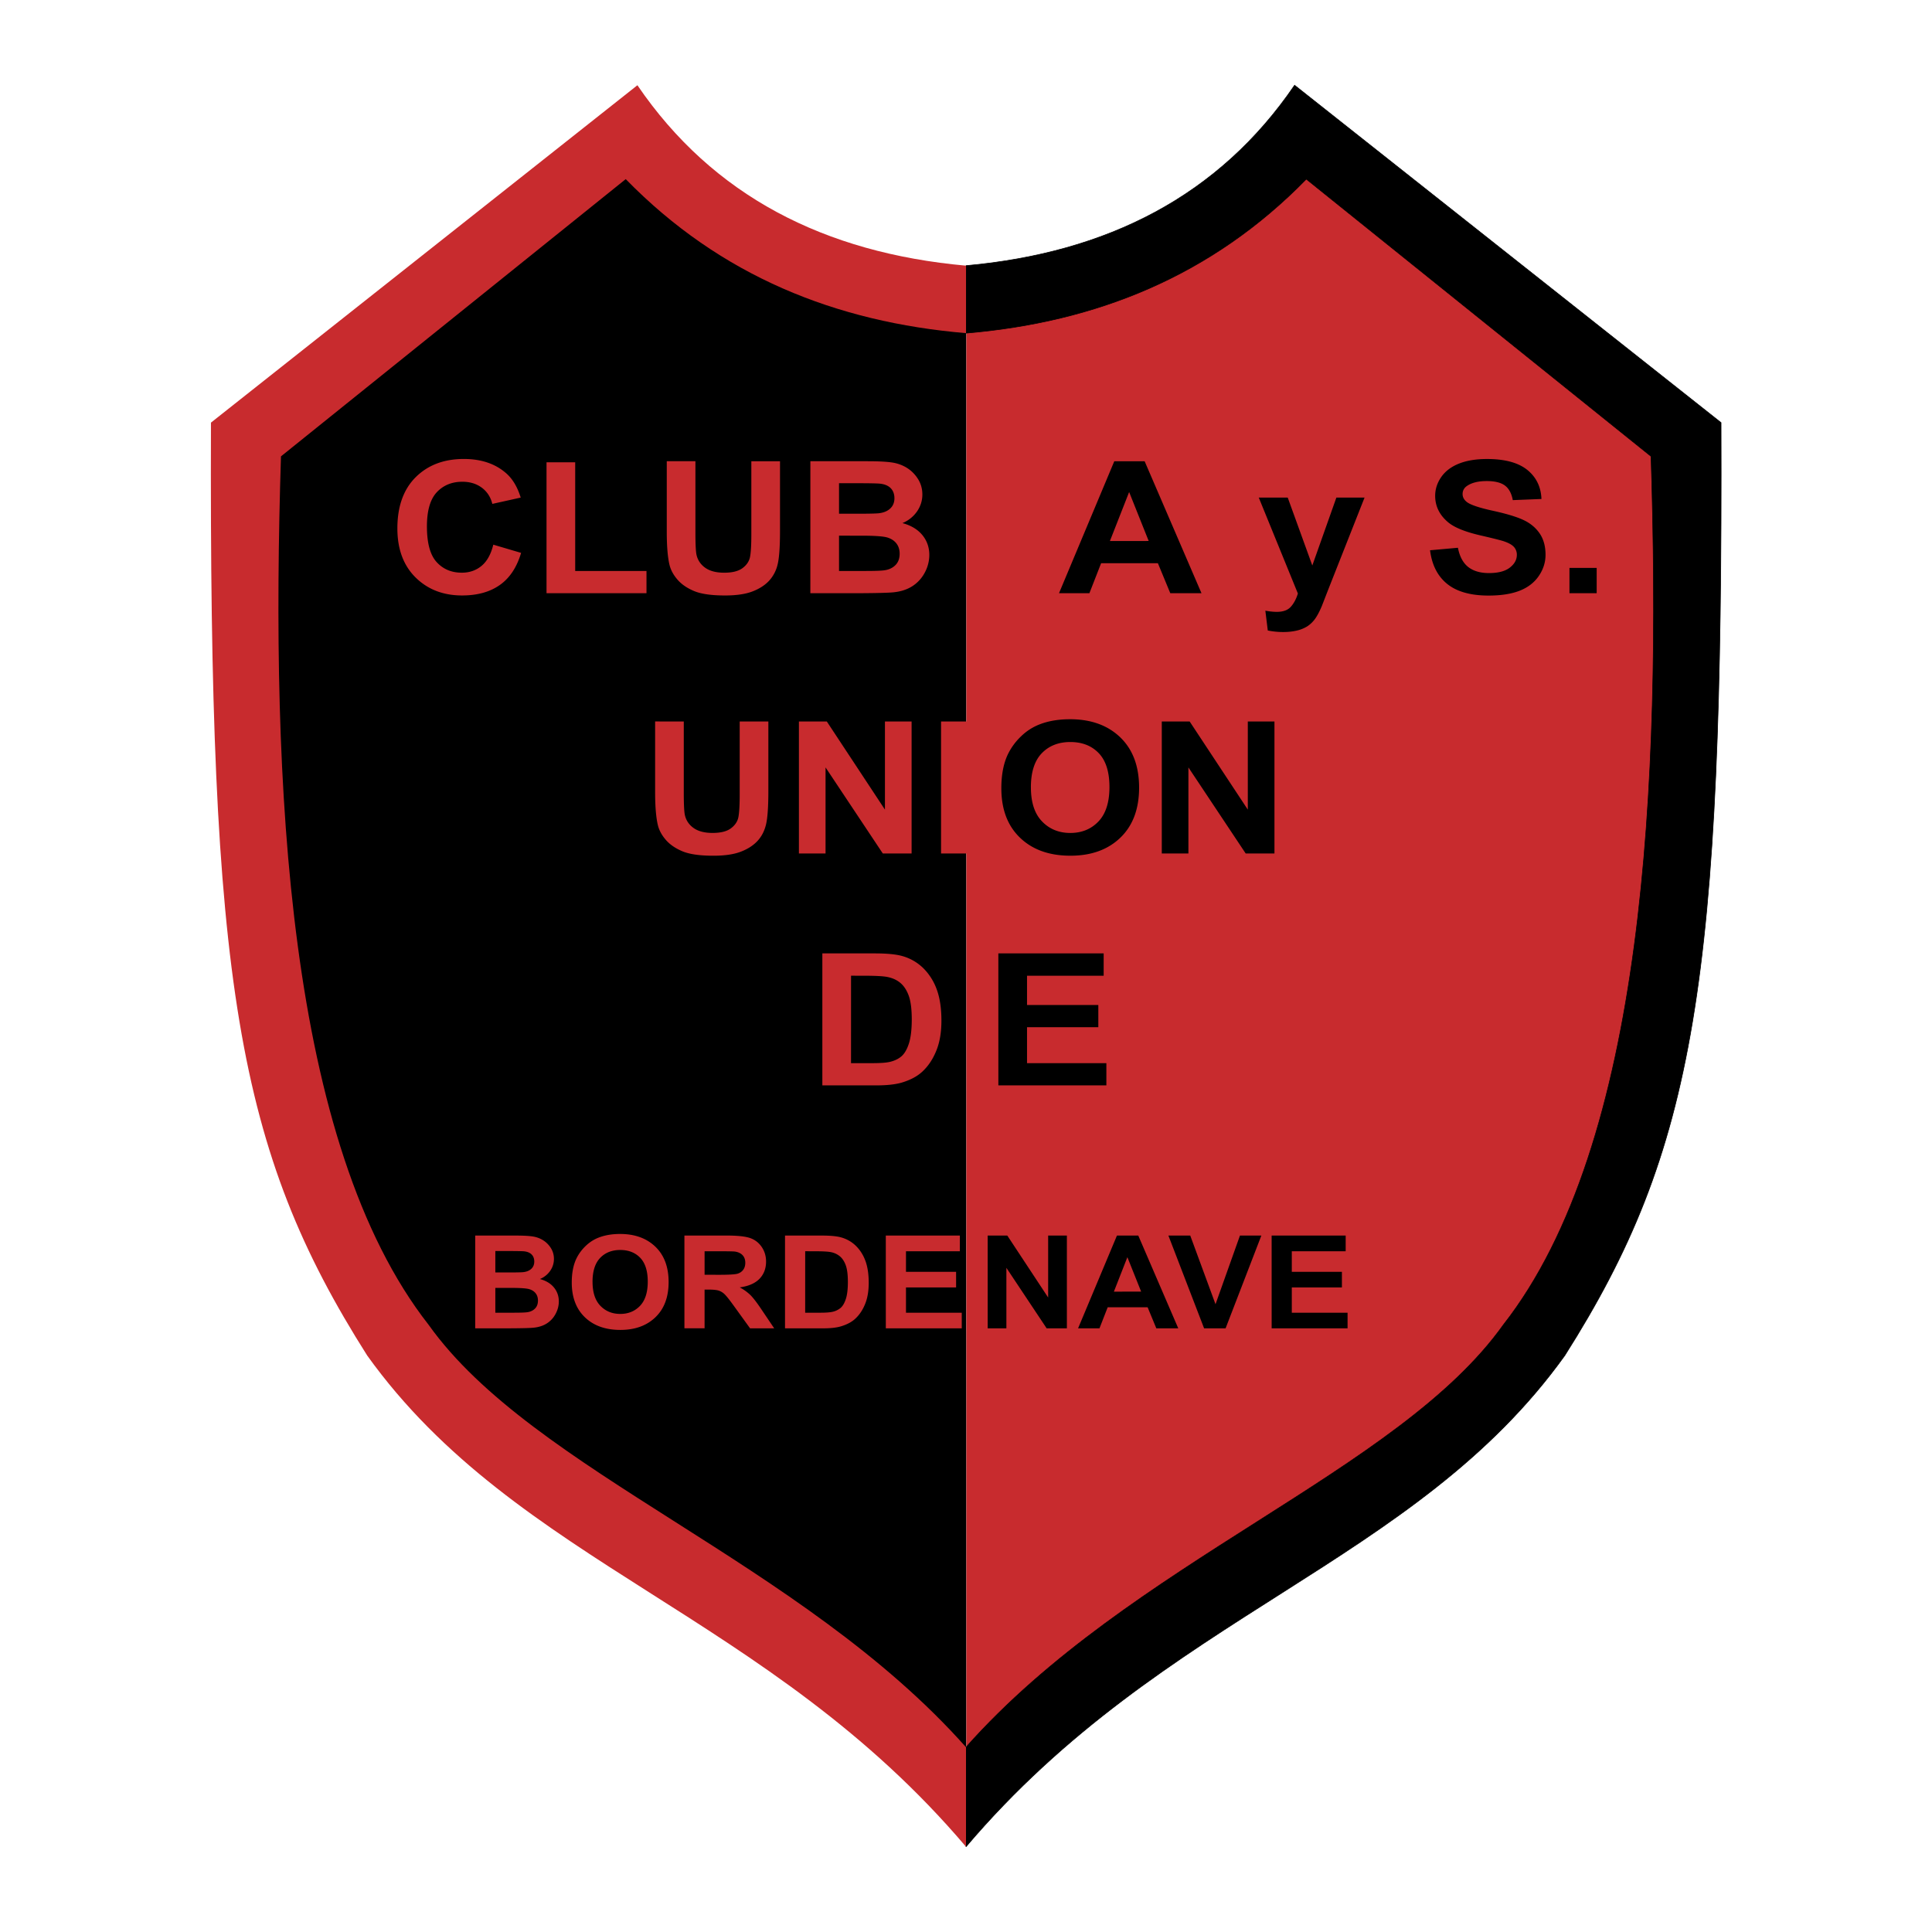
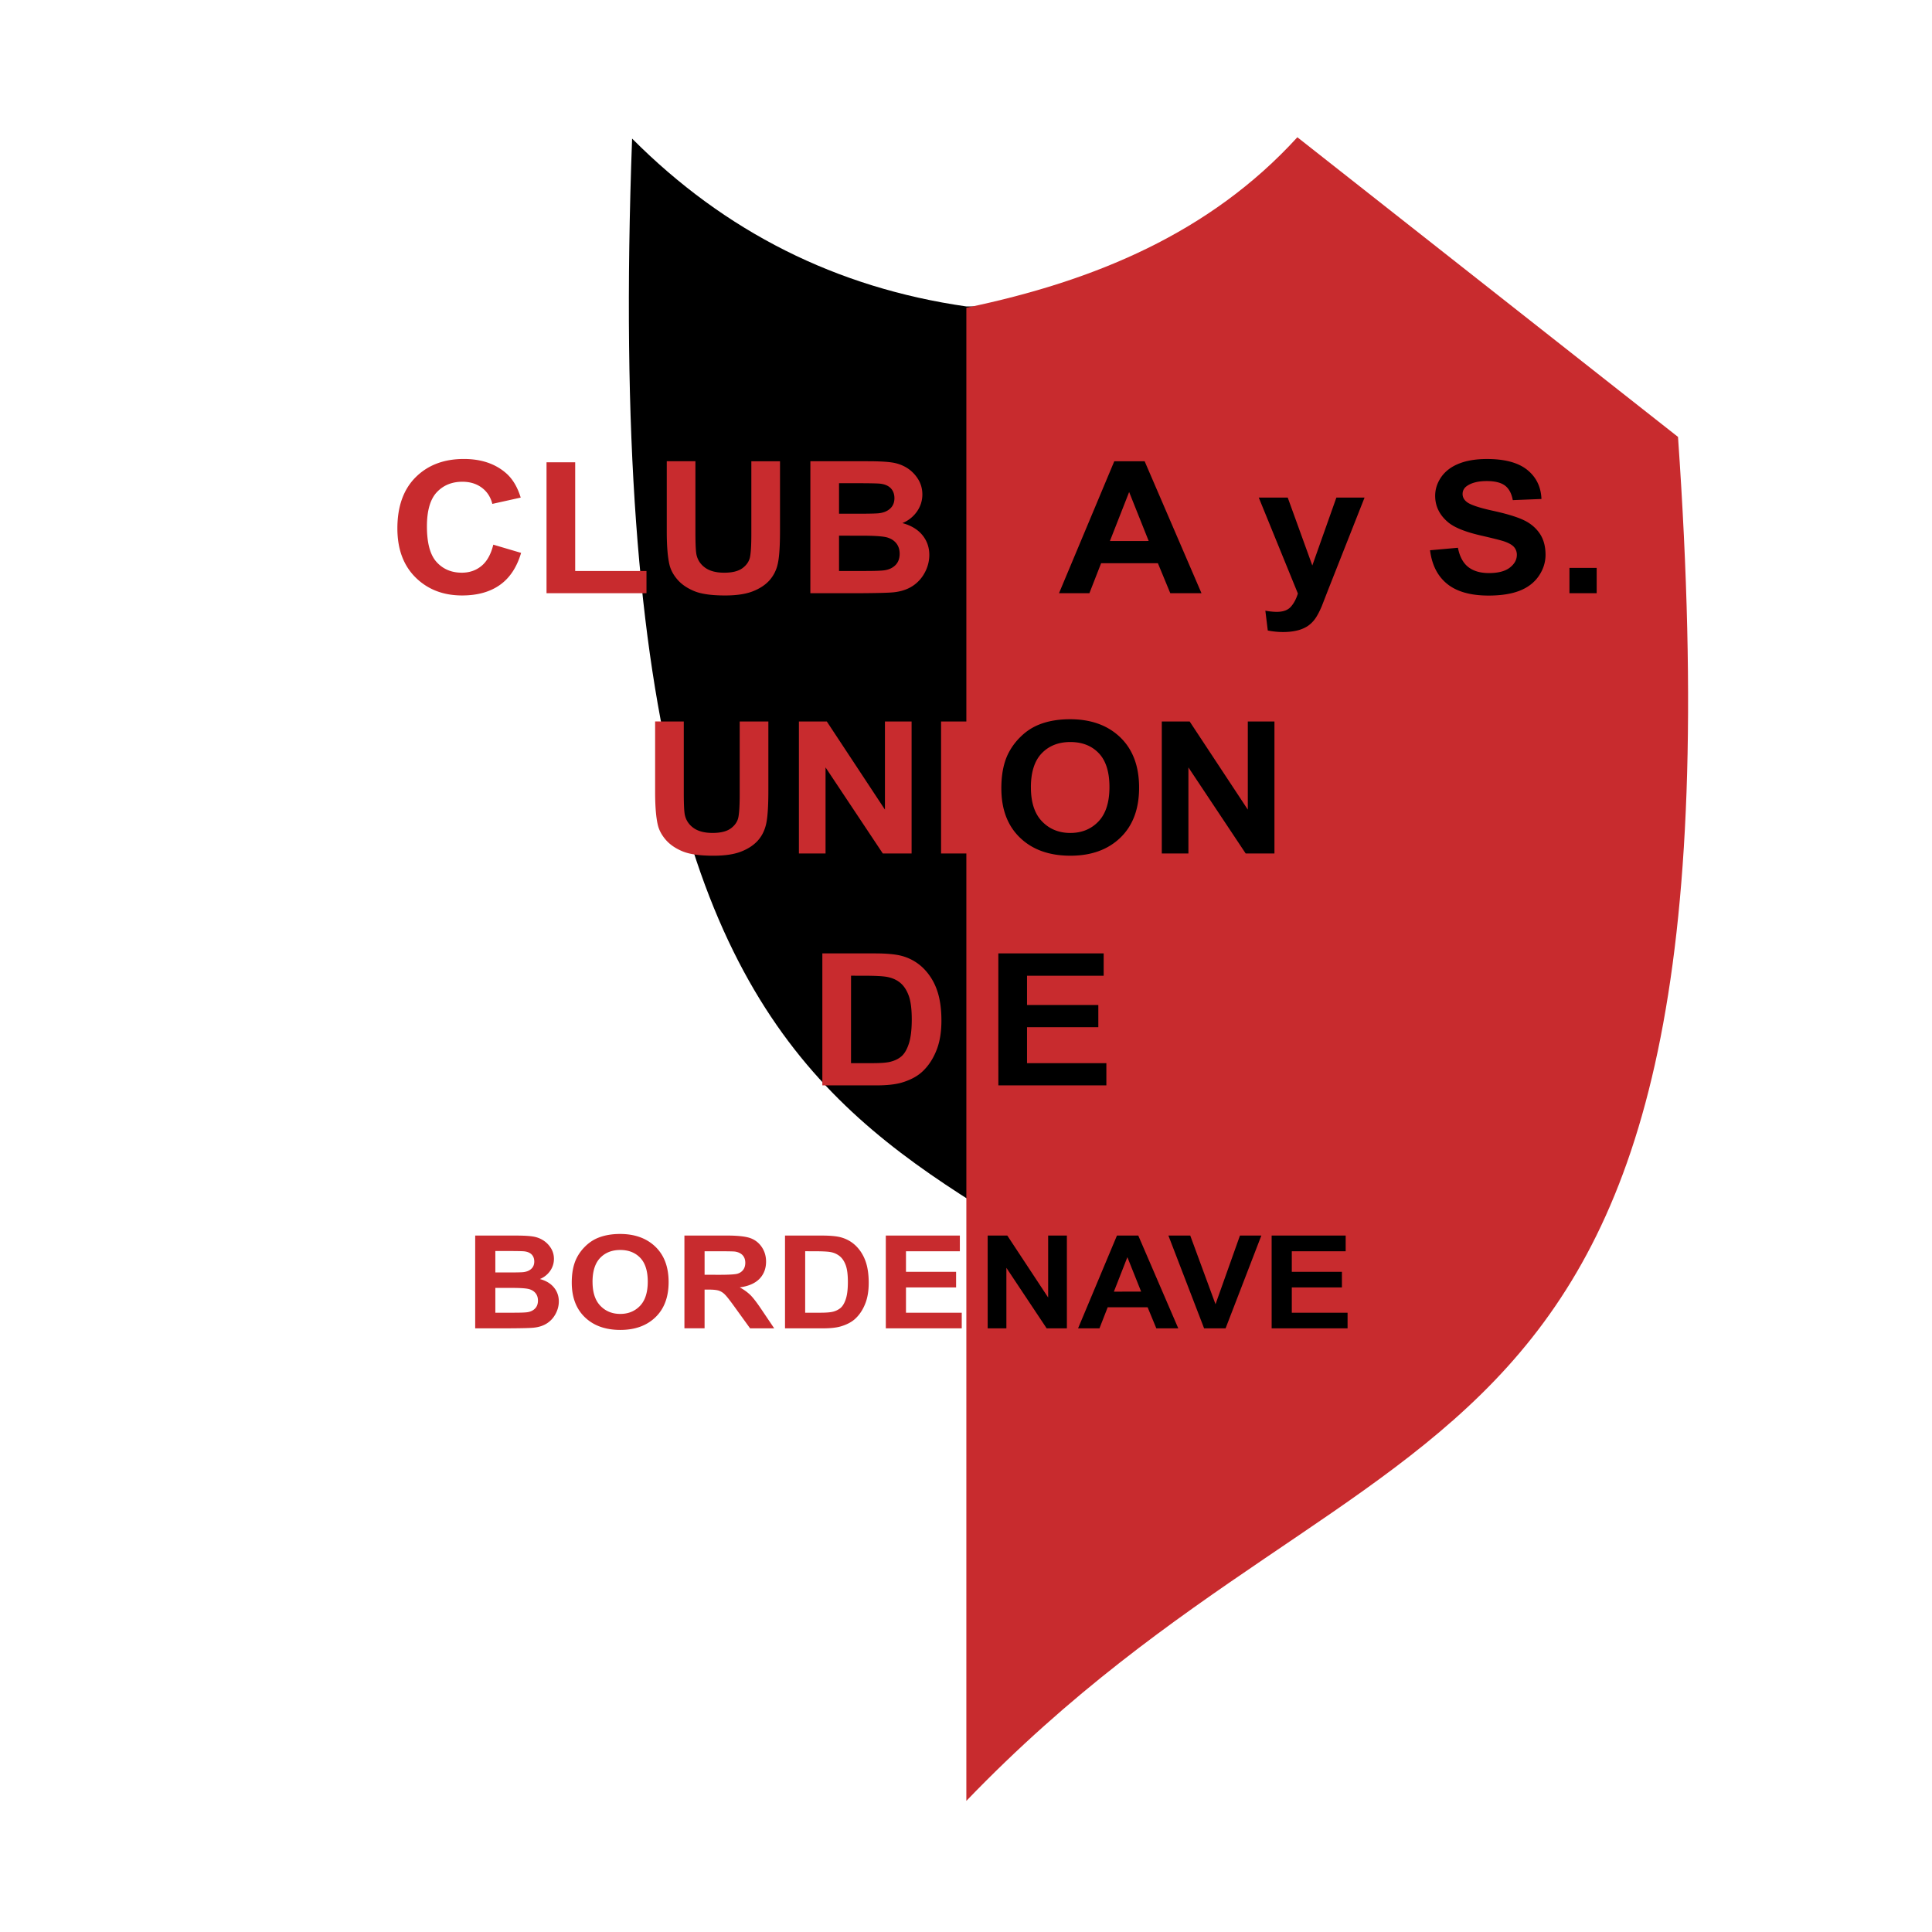
<svg xmlns="http://www.w3.org/2000/svg" width="2500" height="2500" viewBox="0 0 192.756 192.756">
  <g fill-rule="evenodd" clip-rule="evenodd">
    <path fill="#fff" d="M0 0h192.756v192.756H0V0z" />
-     <path d="M96.412 30.574c-12.968-1.861-24.084-7.443-33.347-16.747L24.159 44.53c-4.4 119.093 37.052 93.042 72.252 135.376V30.574h.001z" />
+     <path d="M96.412 30.574c-12.968-1.861-24.084-7.443-33.347-16.747c-4.4 119.093 37.052 93.042 72.252 135.376V30.574h.001z" />
    <path d="M49.218 54.342l2.772.819c-.425 1.437-1.132 2.505-2.119 3.201-.988.698-2.245 1.047-3.765 1.047-1.883 0-3.431-.598-4.64-1.791-1.211-1.195-1.819-2.83-1.819-4.9 0-2.192.61-3.896 1.826-5.107 1.219-1.211 2.821-1.819 4.804-1.819 1.734 0 3.143.476 4.226 1.427.643.564 1.126 1.375 1.448 2.426l-2.832.629c-.167-.681-.52-1.222-1.049-1.616-.53-.395-1.178-.593-1.937-.593-1.049 0-1.903.351-2.557 1.049-.653.7-.982 1.838-.982 3.406 0 1.664.324 2.852.967 3.557.643.708 1.484 1.061 2.513 1.061.761 0 1.417-.224 1.962-.674.547-.449.944-1.157 1.18-2.12v-.002h.002zm5.309 4.843v-13.06h2.86v10.842H64.5v2.218h-9.973zm11.995-13.17l2.86.002v7.132c0 1.131.036 1.867.108 2.202.121.538.414.973.875 1.298.46.325 1.093.49 1.891.49.81 0 1.422-.155 1.833-.464.412-.308.664-.688.746-1.135.083-.449.126-1.195.126-2.237v-7.285h2.86v6.917c0 1.58-.077 2.698-.231 3.349a3.617 3.617 0 0 1-.854 1.654c-.417.449-.975.808-1.669 1.073-.694.265-1.604.399-2.726.399-1.353 0-2.378-.146-3.076-.435-.7-.289-1.253-.667-1.659-1.13-.406-.464-.674-.954-.802-1.46-.186-.755-.28-1.869-.28-3.342v-7.028h-.002zm14.329 0l5.664.002c1.121 0 1.957.043 2.507.129s1.044.27 1.479.545c.435.275.8.643 1.088 1.1.288.459.435.973.435 1.542 0 .616-.18 1.183-.535 1.697a3.276 3.276 0 0 1-1.456 1.159c.862.232 1.525.631 1.988 1.193.463.563.697 1.226.697 1.986a3.71 3.71 0 0 1-.447 1.748 3.606 3.606 0 0 1-1.227 1.355c-.52.339-1.16.55-1.921.626-.476.048-1.628.079-3.449.088h-4.825l.002-13.17zm2.859 2.192v3.047h1.875c1.114 0 1.808-.017 2.078-.045.489-.053.875-.213 1.152-.471.28-.261.422-.605.422-1.03 0-.406-.121-.739-.36-.992-.242-.253-.602-.409-1.08-.461-.283-.029-1.098-.045-2.443-.045l-1.644-.003zm0 5.236v3.523h2.646c1.032 0 1.688-.028 1.962-.081.424-.072.771-.246 1.039-.523s.401-.652.401-1.119c0-.395-.103-.732-.309-1.006-.206-.275-.504-.478-.893-.603-.391-.124-1.237-.188-2.539-.188l-2.307-.003zM65.362 71.98l2.859.002v7.132c0 1.13.036 1.867.108 2.201.121.538.414.973.875 1.298.46.325 1.093.489 1.89.489.811 0 1.422-.155 1.834-.463s.664-.688.746-1.135c.082-.449.126-1.195.126-2.237v-7.285h2.859V78.9c0 1.58-.077 2.699-.231 3.349-.154.652-.439 1.205-.854 1.654-.417.449-.975.808-1.669 1.073-.694.266-1.604.399-2.726.399-1.353 0-2.379-.146-3.076-.435-.699-.289-1.252-.667-1.659-1.13-.406-.464-.674-.954-.802-1.46-.185-.755-.28-1.869-.28-3.342V71.98zm14.346 13.17V71.983h2.783l5.8 8.793v-8.793h2.659V85.15h-2.873l-5.712-8.585v8.585h-2.657zm14.182 0V71.983h2.86V85.15h-2.86zM82.045 95.119l5.229.002c1.178 0 2.081.084 2.698.251a4.842 4.842 0 0 1 2.135 1.212 5.696 5.696 0 0 1 1.353 2.135c.309.84.466 1.879.466 3.111 0 1.086-.147 2.02-.435 2.803-.355.957-.861 1.734-1.517 2.326-.497.449-1.168.801-2.011 1.053-.633.184-1.479.277-2.534.277h-5.383v-13.17h-.001zm2.863 2.227l-.002 8.725h2.137c.798 0 1.376-.043 1.731-.125.463-.107.849-.291 1.152-.547.306-.258.558-.684.75-1.271.193-.59.291-1.396.291-2.414 0-1.016-.098-1.797-.291-2.342s-.465-.973-.812-1.277-.79-.514-1.325-.621c-.398-.082-1.183-.125-2.348-.125l-1.283-.003zM47.411 123.27l3.981.002c.789 0 1.375.029 1.763.092.387.059.734.189 1.04.383s.562.451.765.771c.203.324.306.686.306 1.084 0 .434-.127.832-.376 1.193a2.305 2.305 0 0 1-1.023.814c.605.164 1.072.443 1.397.84.326.396.49.861.49 1.395 0 .422-.105.832-.315 1.229s-.499.717-.862.953c-.365.238-.815.387-1.35.439-.335.035-1.145.057-2.425.062H47.41l.001-9.257zm2.009 1.541v2.143h1.318c.783 0 1.271-.012 1.461-.031.343-.037.615-.15.81-.332.197-.184.296-.426.296-.725 0-.285-.085-.52-.253-.697-.17-.178-.423-.287-.76-.324-.199-.02-.771-.031-1.717-.031l-1.155-.003zm0 3.681v2.477h1.861c.725 0 1.186-.02 1.379-.057.298-.051.542-.174.73-.369s.282-.459.282-.785c0-.277-.072-.516-.217-.709s-.354-.336-.627-.422c-.274-.088-.87-.133-1.784-.133l-1.624-.002zm7.625-.537c0-.939.152-1.732.456-2.373.227-.471.537-.896.928-1.27s.821-.652 1.287-.832c.621-.244 1.338-.367 2.148-.367 1.466 0 2.641.424 3.522 1.27.88.846 1.322 2.023 1.322 3.529 0 1.494-.438 2.664-1.311 3.506-.873.844-2.043 1.268-3.505 1.268-1.481 0-2.66-.42-3.533-1.258-.876-.84-1.314-1.998-1.314-3.473zm2.074-.062c0 1.049.259 1.844.779 2.385.521.541 1.185.812 1.985.812s1.459-.27 1.972-.805c.514-.539.772-1.344.772-2.416 0-1.061-.251-1.854-.75-2.375s-1.166-.783-1.994-.783-1.499.264-2.005.791c-.506.529-.761 1.326-.761 2.393l.002-.002zm9.166 4.634l-.001-9.256h4.234c1.063 0 1.838.084 2.319.248.481.168.868.465 1.157.889.289.424.436.912.436 1.457 0 .695-.221 1.271-.658 1.723-.439.451-1.098.738-1.971.855a4.64 4.64 0 0 1 1.078.775c.282.283.666.785 1.145 1.504l1.217 1.805h-2.406l-1.454-2.012c-.516-.721-.87-1.176-1.06-1.361a1.544 1.544 0 0 0-.604-.387c-.213-.068-.551-.104-1.014-.104h-.407v3.863h-2.011v.001zm2.011-5.343l1.488.002c.964 0 1.567-.037 1.806-.111.241-.076.43-.207.564-.393.136-.184.204-.418.204-.695 0-.311-.09-.562-.267-.754-.179-.191-.432-.312-.757-.363-.163-.02-.655-.031-1.468-.031h-1.569v2.345h-.001zm8.026-3.914l3.676.002c.828 0 1.462.059 1.896.176.583.16 1.085.445 1.5.852.416.41.734.91.951 1.502s.327 1.32.327 2.188c0 .762-.103 1.42-.306 1.971-.249.672-.605 1.219-1.066 1.635-.349.316-.821.562-1.414.738-.445.131-1.04.195-1.781.195h-3.784v-9.259h.001zm2.012 1.566l-.002 6.133h1.502c.561 0 .967-.031 1.217-.088a1.91 1.91 0 0 0 .81-.385c.215-.182.392-.48.528-.895s.204-.98.204-1.695-.068-1.264-.204-1.648c-.136-.383-.327-.684-.571-.896a1.98 1.98 0 0 0-.931-.438c-.28-.057-.832-.086-1.651-.086l-.902-.002zm8.045 7.691l-.002-9.256h7.388v1.566H90.39v2.051h5v1.561h-5v2.52h5.564v1.559h-7.575v-.001z" fill="#c82b2e" />
    <path d="M96.412 30.704c12.805-2.663 24.327-7.473 33.026-17.01l37.977 29.897c7.639 109.278-29.373 92.784-71.002 136.083V30.704h-.001z" fill="#c82b2e" />
    <path d="M119.873 59.185h-3.113l-1.236-2.991h-5.666l-1.168 2.991h-3.033l5.516-13.167h3.027l5.673 13.167zm-5.268-5.211l-1.951-4.885-1.918 4.888 3.869-.003zm10.983-4.329h2.889l2.453 6.774 2.4-6.774h2.811l-3.625 9.181-.646 1.662c-.238.557-.467.984-.682 1.276a2.957 2.957 0 0 1-.744.715 3.387 3.387 0 0 1-1.033.426c-.41.1-.875.153-1.389.153-.52 0-1.035-.053-1.535-.153l-.242-1.975c.424.076.811.115 1.148.115.631 0 1.1-.172 1.402-.516s.535-.784.695-1.314l-3.902-9.57zm17.088 5.254l2.783-.249c.166.868.508 1.506 1.018 1.913.512.406 1.207.612 2.076.612.92 0 1.615-.182 2.08-.543.469-.363.703-.788.703-1.273a1.15 1.15 0 0 0-.293-.794c-.197-.217-.543-.408-1.033-.571-.334-.105-1.098-.299-2.291-.573-1.533-.354-2.609-.789-3.227-1.303-.869-.725-1.305-1.609-1.305-2.65 0-.669.205-1.298.611-1.882.41-.583 1.002-1.03 1.77-1.333.77-.306 1.701-.458 2.791-.458 1.777 0 3.117.363 4.016 1.085.896.725 1.369 1.694 1.416 2.904l-2.861.114c-.121-.674-.387-1.162-.787-1.458-.402-.296-1.01-.444-1.814-.444-.83 0-1.484.16-1.951.476-.305.203-.455.478-.455.817 0 .311.145.579.426.798.361.282 1.238.576 2.629.879 1.393.306 2.424.624 3.09.949.666.325 1.189.774 1.566 1.338.375.564.564 1.267.564 2.099 0 .753-.227 1.46-.676 2.118-.453.66-1.094 1.15-1.916 1.47s-1.854.48-3.084.48c-1.789 0-3.166-.385-4.125-1.154s-1.535-1.891-1.721-3.363v-.004zm13.908 4.286v-2.524h2.717v2.524h-2.717zM98.541 132.527v-9.256h1.957l4.076 6.182v-6.182h1.869v9.256h-2.02l-4.016-6.035v6.035h-1.866zm19.014 0h-2.189l-.869-2.102h-3.982l-.82 2.102h-2.135l3.879-9.256h2.127l3.989 9.256zm-3.703-3.662l-1.373-3.436-1.346 3.438 2.719-.002zm6.281 3.662l-3.562-9.256h2.18l2.521 6.852 2.439-6.852h2.135l-3.568 9.256h-2.145zm6.74 0l-.002-9.256h7.387v1.566h-5.375v2.051h5v1.561h-5v2.52h5.564v1.559h-7.574v-.001zM99.607 108.289l-.002-13.168h10.508v2.227h-7.646v2.92h7.113v2.218h-7.113v3.584h7.916v2.219H99.607zM99.904 78.646c0-1.338.215-2.467.646-3.377a6.248 6.248 0 0 1 1.32-1.804 5.494 5.494 0 0 1 1.832-1.186c.881-.347 1.902-.521 3.055-.521 2.086 0 3.758.602 5.01 1.805 1.252 1.205 1.881 2.88 1.881 5.021 0 2.125-.623 3.789-1.865 4.988-1.242 1.2-2.906 1.802-4.986 1.802-2.107 0-3.783-.597-5.025-1.791-1.247-1.193-1.868-2.84-1.868-4.937zm2.95-.09c0 1.492.367 2.625 1.109 3.394.74.77 1.684 1.154 2.822 1.154 1.141 0 2.076-.382 2.807-1.145.73-.765 1.098-1.912 1.098-3.437 0-1.508-.357-2.636-1.066-3.377-.709-.741-1.658-1.113-2.838-1.113-1.178 0-2.131.375-2.852 1.125s-1.082 1.885-1.082 3.401l.002-.002zm13.058 6.594V71.983h2.781l5.801 8.793v-8.793h2.658V85.15h-2.871l-5.713-8.585v8.585h-2.656z" />
-     <path d="M96.378 26.505c14.128-1.274 25.263-6.97 32.784-18.001l42.547 33.661c.186 55.786-2.57 72.542-15.592 93.079-14.959 20.854-39.973 25.707-59.739 49.008v-9.932c16.466-18.539 43.13-27.418 53.62-42.15 14.109-18.018 15.77-53.871 14.727-86.639l-34.396-27.66c-9.459 9.684-20.994 14.27-33.95 15.367v-6.733h-.001z" stroke="#000" stroke-width=".061" stroke-miterlimit="2.613" />
-     <path d="M96.378 26.505c-14.127-1.274-25.262-6.97-32.784-18.001L21.047 42.165c-.185 55.786 2.571 72.542 15.591 93.079 14.959 20.854 39.973 25.707 59.74 49.008v-9.932c-16.464-18.539-43.129-27.418-53.62-42.15-14.109-18.018-15.77-53.871-14.725-86.639l34.396-27.66c9.459 9.684 20.994 14.27 33.95 15.367v-6.733h-.001z" fill="#c82b2e" />
  </g>
</svg>